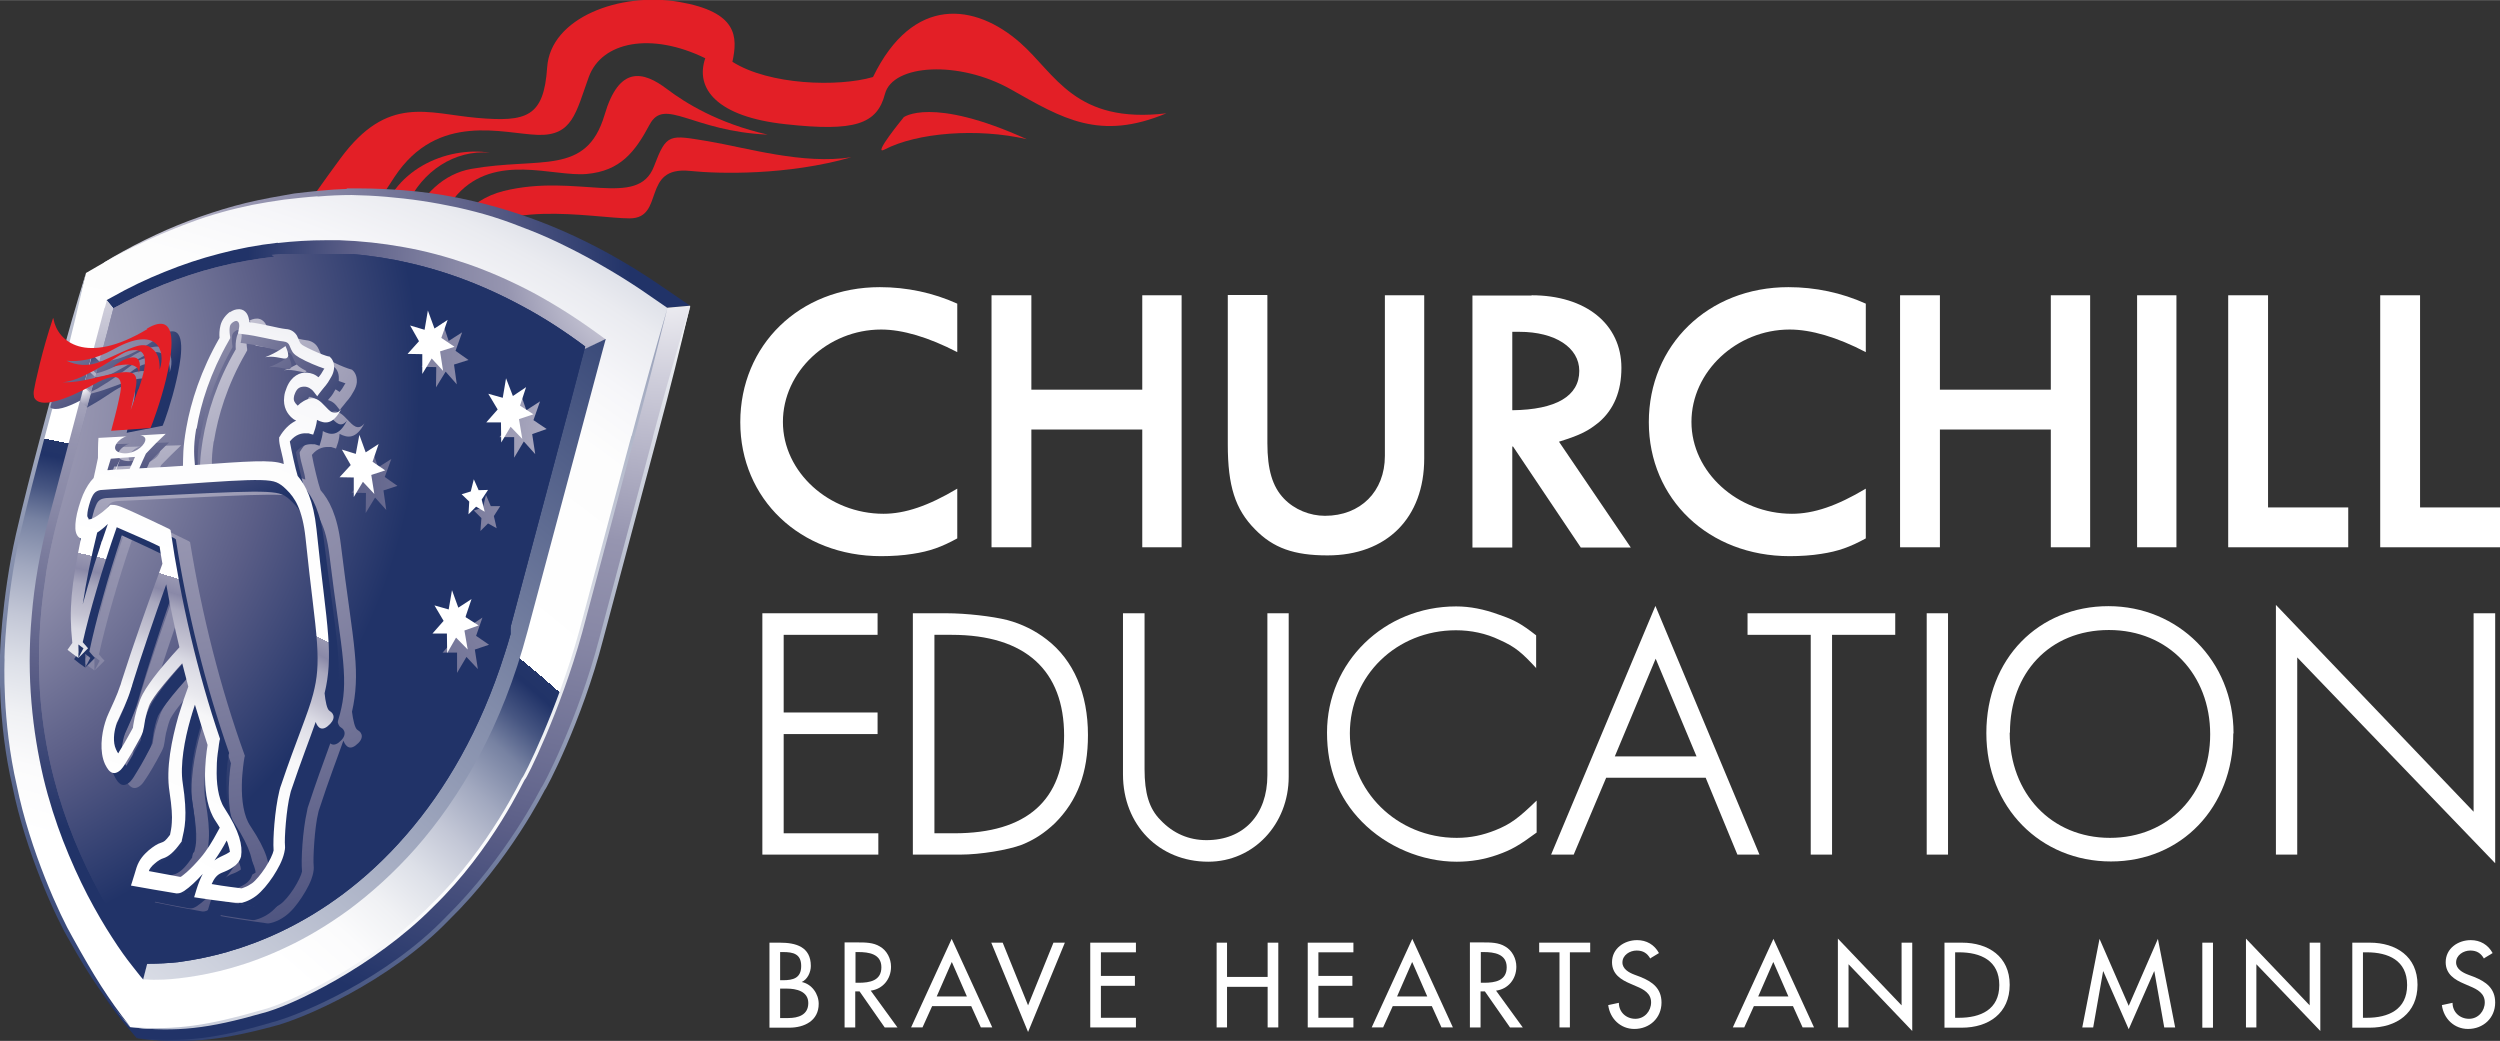
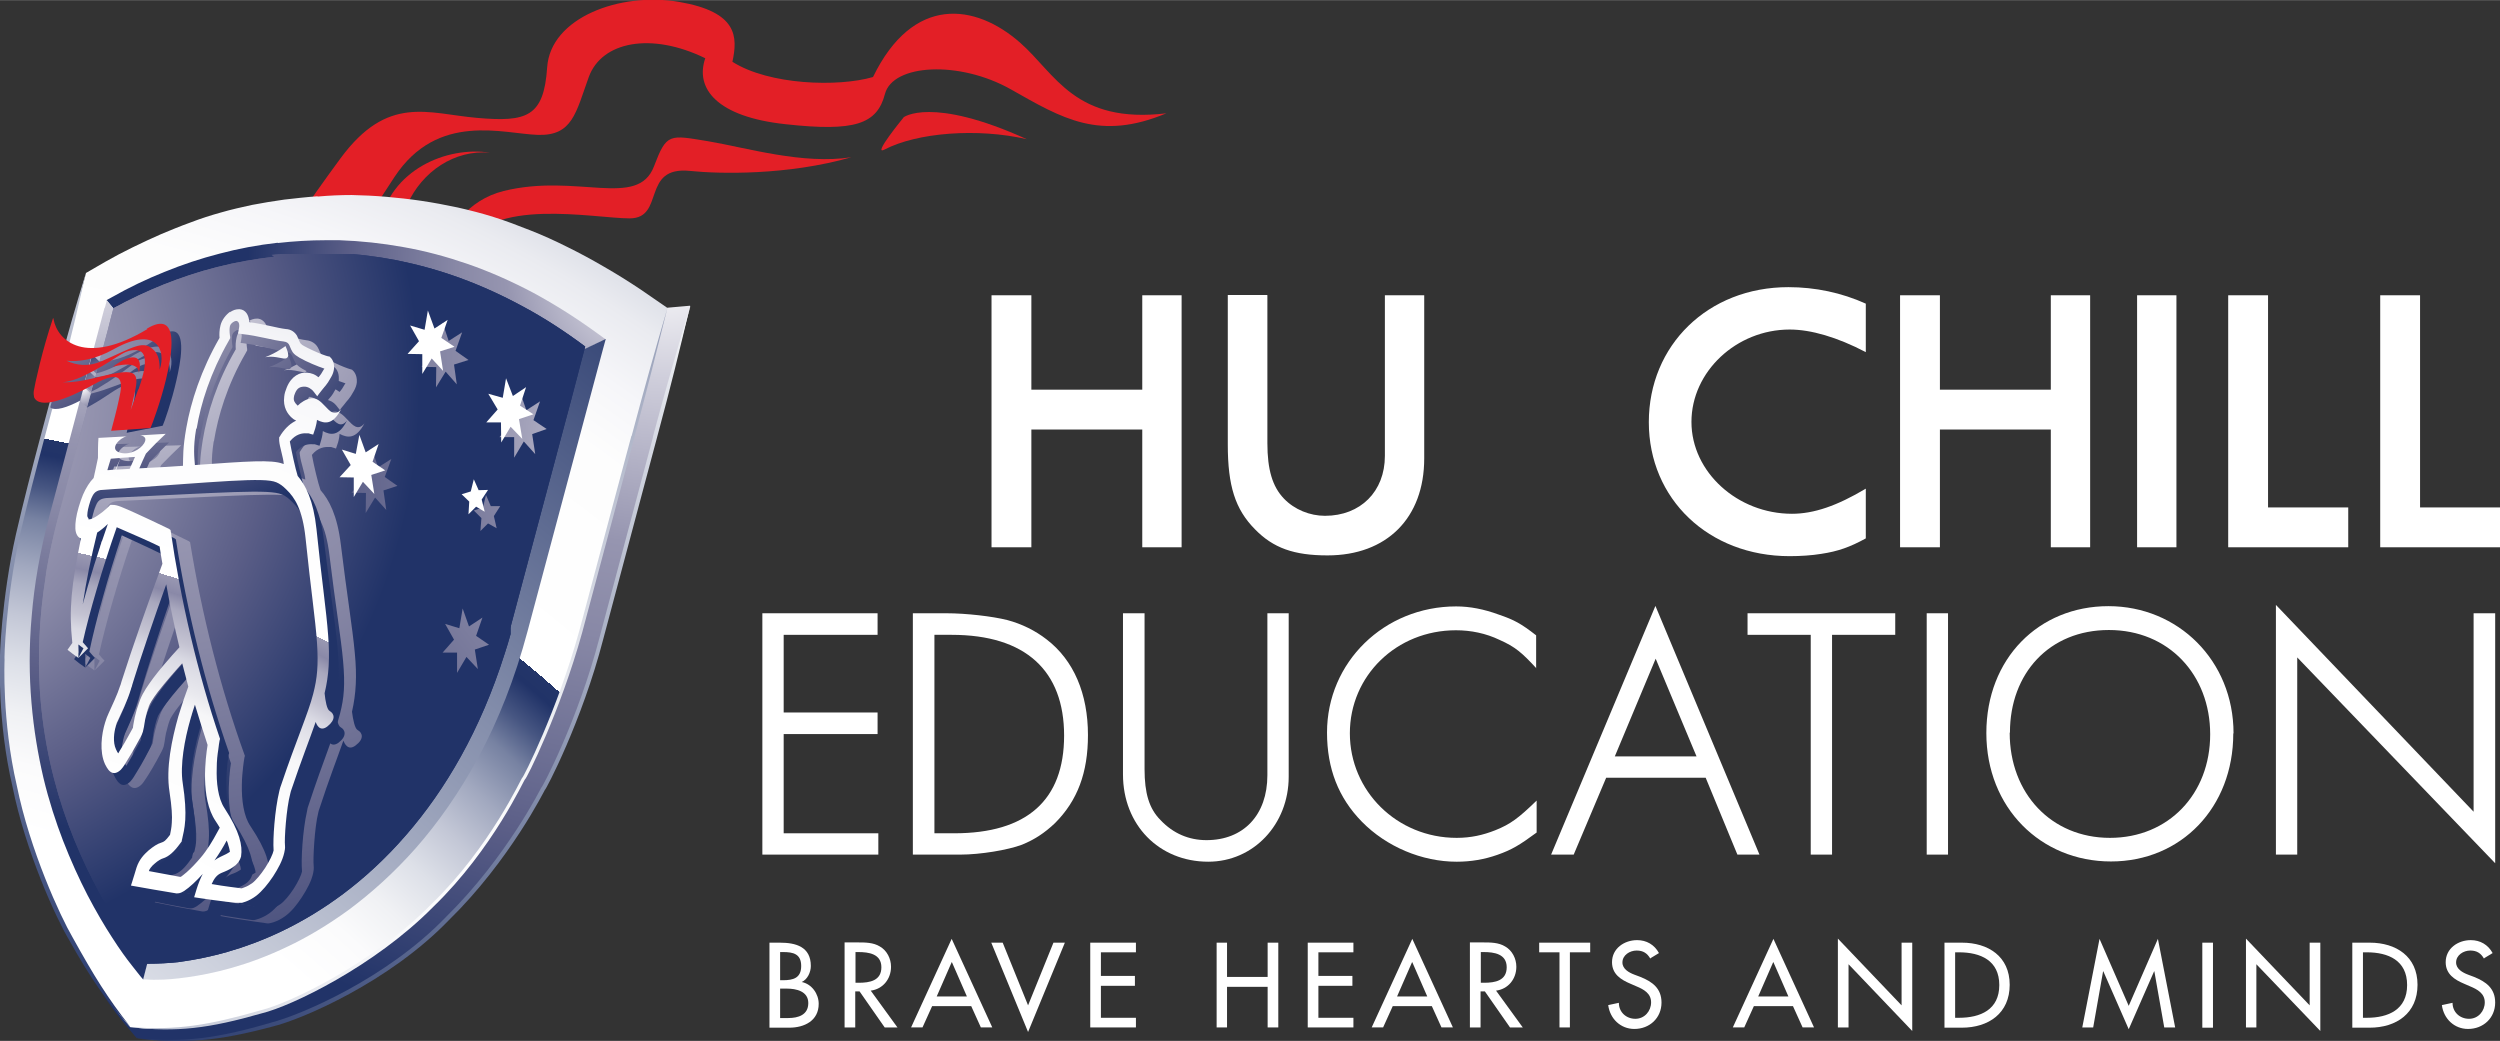
<svg xmlns="http://www.w3.org/2000/svg" xmlns:xlink="http://www.w3.org/1999/xlink" id="Layer_2" data-name="Layer 2" width="34.75mm" height="14.47mm" viewBox="0 0 98.51 41.01">
  <rect x="0" y="0" width="98.51" height="41.01" fill="#333333" stroke="none" />
  <defs>
    <style>
      .cls-1 {
        fill: url(#linear-gradient-2);
      }

      .cls-2 {
        clip-path: url(#clippath-20);
      }

      .cls-3 {
        clip-path: url(#clippath-11);
      }

      .cls-4 {
        clip-path: url(#clippath-16);
      }

      .cls-5 {
        fill: url(#radial-gradient-16);
      }

      .cls-5, .cls-6, .cls-7, .cls-8, .cls-9, .cls-10, .cls-11, .cls-12, .cls-13, .cls-14, .cls-15, .cls-16, .cls-17, .cls-18, .cls-19, .cls-20, .cls-21, .cls-22, .cls-23, .cls-24, .cls-25, .cls-26, .cls-27, .cls-28 {
        stroke-width: 0px;
      }

      .cls-6 {
        fill: url(#radial-gradient-8);
      }

      .cls-29 {
        clip-path: url(#clippath-2);
      }

      .cls-30 {
        clip-path: url(#clippath-13);
      }

      .cls-31 {
        clip-path: url(#clippath-15);
      }

      .cls-32 {
        clip-path: url(#clippath-6);
      }

      .cls-7 {
        fill: url(#radial-gradient-13);
      }

      .cls-8 {
        fill: url(#radial-gradient-12);
      }

      .cls-9 {
        fill: none;
      }

      .cls-33 {
        clip-path: url(#clippath-21);
      }

      .cls-34 {
        clip-path: url(#clippath-1);
      }

      .cls-35 {
        clip-path: url(#clippath-4);
      }

      .cls-10 {
        fill: url(#radial-gradient-19);
      }

      .cls-11 {
        fill: url(#radial-gradient-20);
      }

      .cls-36 {
        clip-path: url(#clippath-12);
      }

      .cls-12 {
        fill: #e31f26;
      }

      .cls-13 {
        fill: url(#radial-gradient-17);
      }

      .cls-14 {
        fill: url(#radial-gradient-21);
      }

      .cls-37 {
        clip-path: url(#clippath-22);
      }

      .cls-15 {
        fill: url(#radial-gradient-2);
      }

      .cls-16 {
        fill: url(#radial-gradient-7);
      }

      .cls-38 {
        clip-path: url(#clippath-9);
      }

      .cls-39 {
        clip-path: url(#clippath);
      }

      .cls-17 {
        fill: url(#radial-gradient-5);
      }

      .cls-18 {
        fill: url(#radial-gradient);
      }

      .cls-40 {
        clip-path: url(#clippath-19);
      }

      .cls-19 {
        fill: url(#radial-gradient-14);
      }

      .cls-20 {
        fill: url(#radial-gradient-18);
      }

      .cls-41 {
        clip-path: url(#clippath-8);
      }

      .cls-21 {
        fill: url(#radial-gradient-10);
      }

      .cls-22 {
        fill: #fff;
      }

      .cls-42 {
        clip-path: url(#clippath-18);
      }

      .cls-43 {
        clip-path: url(#clippath-14);
      }

      .cls-44 {
        fill: url(#linear-gradient-3);
      }

      .cls-45 {
        clip-path: url(#clippath-17);
      }

      .cls-46 {
        fill: url(#linear-gradient);
      }

      .cls-23 {
        fill: url(#radial-gradient-6);
      }

      .cls-24 {
        fill: url(#radial-gradient-15);
      }

      .cls-25 {
        fill: url(#radial-gradient-9);
      }

      .cls-26 {
        fill: url(#radial-gradient-3);
      }

      .cls-47 {
        clip-path: url(#clippath-10);
      }

      .cls-48 {
        clip-path: url(#clippath-23);
      }

      .cls-27 {
        fill: url(#radial-gradient-11);
      }

      .cls-49 {
        fill: url(#linear-gradient-4);
      }

      .cls-28 {
        fill: url(#radial-gradient-4);
      }
    </style>
    <clipPath id="clippath">
      <path class="cls-9" d="M13.67,7.44c-.7.02-1.39.1-2.08.18-.64.11-1.27.22-1.89.37-.62.15-1.23.34-1.83.55-1.18.41-2.33.96-3.41,1.58l-.36.22s.01.03.03.06c.02.04.06.08.1.05.18-.09.35-.19.53-.28,1.39-.72,2.85-1.31,4.37-1.68,1.49-.36,3.02-.52,4.55-.55.91.02,1.81.09,2.71.22,1.55.22,3.06.63,4.5,1.24,1.46.61,2.85,1.39,4.17,2.27l.82.57.4-.12.91-.08-1.32-.9c-1.78-1.2-3.71-2.18-5.76-2.82-1.37-.43-2.79-.72-4.23-.83-.55-.04-1.11-.07-1.66-.07-.19,0-.37,0-.56,0" />
    </clipPath>
    <radialGradient id="radial-gradient" cx="-828.23" cy="443.59" fx="-828.23" fy="443.59" r=".82" gradientTransform="translate(-24960.62 13379.05) rotate(-180) scale(30.14)" gradientUnits="userSpaceOnUse">
      <stop offset="0" stop-color="#fff" />
      <stop offset=".14" stop-color="#cfcedb" />
      <stop offset=".33" stop-color="#9695b0" />
      <stop offset=".44" stop-color="#8888a6" />
      <stop offset=".64" stop-color="#63668d" />
      <stop offset=".68" stop-color="#5b5e87" />
      <stop offset=".83" stop-color="#354273" />
      <stop offset=".91" stop-color="#213368" />
      <stop offset="1" stop-color="#213368" />
    </radialGradient>
    <clipPath id="clippath-1">
      <path class="cls-9" d="M2.26,35.98l.13.26c.37.77.78,1.52,1.22,2.24.4.64.82,1.29,1.31,1.87l.48.57-.04-.43-.18-.34-.3-.36s-.03-.04-.08-.09h0c-.85-1.08-1.5-2.17-2.12-3.4-.07-.14-.41-.31-.42-.31Z" />
    </clipPath>
    <radialGradient id="radial-gradient-2" cx="-864.55" cy="402.22" fx="-864.55" fy="402.22" r=".82" gradientTransform="translate(-5948.52 2804.95) rotate(-180) scale(6.89)" xlink:href="#radial-gradient" />
    <clipPath id="clippath-2">
      <path class="cls-9" d="M26.29,12.13l-.61.3-.29,1.07-3.13,11.73c-.52,1.81-1.19,3.59-2.05,5.26-.7,1.35-1.27,2.2-2.25,3.37-.96,1.16-2.08,2.19-3.29,3.08,0,0,0,0,0,0-.42.31-.85.59-1.29.86-1.26.76-2.59,1.36-4.01,1.74-1.24.33-2.54.52-3.82.46,0,0,0,0,0,0-.05,0-.22.28-.27.28l-.14.17.02.02.26.44.62.07s.06,0,.09,0c0,0,0,0,0,0,1.26.1,2.56-.09,3.78-.38,0,0,0,0,0,0,1-.23,1.98-.59,2.91-1.03.5-.23.99-.49,1.46-.77.46-.27.88-.58,1.32-.87,1.55-1.13,2.9-2.51,4.05-4.04,1.73-2.3,2.96-4.96,3.77-7.71v-.03c.07-.21.13-.42.18-.63l3.13-11.69.48-1.79-.91.08Z" />
    </clipPath>
    <radialGradient id="radial-gradient-3" cx="-825.07" cy="447.1" fx="-825.07" fy="447.1" r=".82" gradientTransform="translate(-34550.9 18749.15) rotate(-180) scale(41.91)" xlink:href="#radial-gradient" />
    <clipPath id="clippath-4">
      <path class="cls-9" d="M12.51,7.73c-.44.03-.87.08-1.31.13-.43.06-.85.13-1.27.21-.41.09-.82.18-1.23.3-.4.11-.8.24-1.19.39-.39.14-.78.3-1.16.46-.38.17-.76.34-1.12.52-.37.18-.73.37-1.08.57l-.76.44-.27,1.02L.92,20.08c-.15.58-.28,1.17-.39,1.76-.11.59-.21,1.18-.28,1.77-.07.59-.13,1.18-.16,1.76-.03.59-.04,1.17-.02,1.74.02.58.06,1.16.13,1.74.07.58.16,1.16.28,1.74.12.58.26,1.16.42,1.74.16.58.34,1.16.55,1.73.33.88.68,1.67,1.04,2.38.36.72.73,1.35,1.05,1.87.33.53.62.94.84,1.23.22.29.35.46.37.48l.38.45.5.05s.21.02.52.02c.31,0,.76,0,1.3-.07.56-.06,1.22-.16,1.96-.35.76-.19,1.6-.47,2.49-.86.58-.28,1.17-.59,1.74-.94.58-.35,1.15-.75,1.71-1.17.56-.43,1.11-.91,1.63-1.42.53-.52,1.03-1.07,1.5-1.66.47-.6.92-1.23,1.34-1.91.42-.68.81-1.39,1.17-2.13.36-.74.69-1.52.99-2.31.3-.79.56-1.6.8-2.42l3.13-11.73.39-1.44-1.06-.73c-.48-.32-.96-.62-1.45-.9-.48-.28-.96-.54-1.45-.78-.48-.24-.96-.46-1.45-.65-.48-.19-.95-.37-1.43-.52-.47-.15-.95-.27-1.43-.38-.47-.1-.95-.19-1.42-.26-.47-.07-.93-.12-1.39-.16-.46-.04-.91-.06-1.36-.07-.45,0-.89.02-1.34.06" />
    </clipPath>
    <radialGradient id="radial-gradient-4" cx="-821.7" cy="451.37" fx="-821.7" fy="451.37" r=".82" gradientTransform="translate(-63815.03 35104.89) rotate(180) scale(77.65)" gradientUnits="userSpaceOnUse">
      <stop offset="0" stop-color="#fff" />
      <stop offset=".14" stop-color="#fff" />
      <stop offset=".42" stop-color="#fff" />
      <stop offset=".46" stop-color="#fbfbfc" />
      <stop offset=".49" stop-color="#f0f1f4" />
      <stop offset=".52" stop-color="#dde0e8" />
      <stop offset=".55" stop-color="#c3c7d6" />
      <stop offset=".58" stop-color="#a1a8bf" />
      <stop offset=".61" stop-color="#7782a2" />
      <stop offset=".63" stop-color="#475682" />
      <stop offset=".65" stop-color="#213368" />
      <stop offset=".66" stop-color="#233569" />
      <stop offset=".66" stop-color="#2b3d6f" />
      <stop offset=".66" stop-color="#3a4a79" />
      <stop offset=".66" stop-color="#4e5c86" />
      <stop offset=".66" stop-color="#687598" />
      <stop offset=".66" stop-color="#8992ae" />
      <stop offset=".66" stop-color="#afb6c9" />
      <stop offset=".66" stop-color="#dadde6" />
      <stop offset=".66" stop-color="#fff" />
      <stop offset=".79" stop-color="#fdfdfd" />
      <stop offset=".83" stop-color="#f6f6f9" />
      <stop offset=".87" stop-color="#eaebf0" />
      <stop offset=".9" stop-color="#d9dce5" />
      <stop offset=".92" stop-color="#c2c7d6" />
      <stop offset=".94" stop-color="#a7aec3" />
      <stop offset=".96" stop-color="#8690ac" />
      <stop offset=".98" stop-color="#606d92" />
      <stop offset=".99" stop-color="#364676" />
      <stop offset="1" stop-color="#213368" />
    </radialGradient>
    <linearGradient id="linear-gradient" x1="2.11" y1="-.53" x2="2.67" y2="41.34" gradientUnits="userSpaceOnUse">
      <stop offset="0" stop-color="#fff" />
      <stop offset="1" stop-color="#213368" />
    </linearGradient>
    <clipPath id="clippath-6">
      <path class="cls-9" d="M10.94,9.56c-.78.09-1.54.23-2.29.43-.74.19-1.46.43-2.17.72-.7.28-1.39.61-2.06.99l-.22.12h0s6.33,7.79,6.33,7.79l.07.09,13.27-6.33h0s-.29-.21-.29-.21c-.85-.62-1.7-1.16-2.57-1.63-.85-.45-1.71-.83-2.57-1.13-.84-.29-1.69-.52-2.55-.67-.83-.15-1.67-.24-2.52-.27-.17,0-.35,0-.52,0-.64,0-1.28.04-1.9.11" />
    </clipPath>
    <radialGradient id="radial-gradient-5" cx="-832.42" cy="438.53" fx="-832.42" fy="438.53" r=".82" gradientTransform="translate(-17779.24 9392.24) rotate(-180) scale(21.39)" xlink:href="#radial-gradient" />
    <linearGradient id="linear-gradient-2" x1="-.47" y1="43.24" x2="27.36" y2="9.95" gradientUnits="userSpaceOnUse">
      <stop offset="0" stop-color="#fff" />
      <stop offset="1" stop-color="#213368" />
    </linearGradient>
    <clipPath id="clippath-8">
      <path class="cls-9" d="M4.12,12.12l-2.18,8.23c-.37,1.39-.59,2.69-.69,3.91-.11,1.22-.1,2.36-.01,3.42.09,1.07.26,2.06.47,2.96.22.92.49,1.74.77,2.47.31.8.64,1.52.97,2.16.34.65.67,1.21.97,1.67.3.47.57.84.77,1.09.2.26.32.4.34.43l.11.13h0l4.86-18.83.04-.14-6.33-7.79-.08.3Z" />
    </clipPath>
    <radialGradient id="radial-gradient-6" cx="-827.5" cy="444.39" fx="-827.5" fy="444.39" r=".82" gradientTransform="translate(-26689.7 14344.54) rotate(180) scale(32.26)" xlink:href="#radial-gradient" />
    <clipPath id="clippath-9">
      <path class="cls-9" d="M10.81,10.11c-.77.09-1.52.22-2.26.41-.72.18-1.43.42-2.11.69-.67.27-1.33.58-1.97.93-.05.19-.13.48-.23.89-.11.4-.25.93-.42,1.59-.17.66-.39,1.46-.64,2.42-.25.96-.55,2.08-.9,3.38-.2.75-.35,1.48-.47,2.18h0s0,.03,0,.05c0,.04-.02.09-.02.13,0,0,0,0,0,0-.25,1.59-.3,3.05-.22,4.4.13,2.02.57,3.81,1.13,5.32.58,1.56,1.28,2.85,1.87,3.79.61.96,1.1,1.55,1.21,1.68h0s0,0,0,0h0s0,0,0,0c0,0,0,0,0,0,0,0,0,0,0,0,0,0,0,0,0,0h0s0,0,0,0h0s0,0,0,0h0s.01,0,.04,0c.12,0,.46,0,.97-.04h0c.15-.01.31-.03.48-.06.95-.14,2.3-.45,3.81-1.17,1.57-.75,3.31-1.94,4.92-3.8,1.54-1.77,2.93-4.12,3.89-7.16.08-.25.16-.5.23-.76,0,0,0-.01,0-.02,0,0,0,0,0-.02,0,0,0-.01,0-.02,0,0,0,0,0-.02,0,0,0-.01,0-.02,0,0,0-.01,0-.02,0,0,0-.01,0-.02,0,0,0-.01,0-.02,0-.01,0-.02,0-.04,0-.01,0-.03,0-.04,0-.01,0-.02.01-.04,0-.01,0-.02,0-.04.46-1.73.86-3.22,1.2-4.5.34-1.28.63-2.34.86-3.22.24-.88.42-1.58.56-2.11.05-.2.1-.38.14-.54h0c.07-.27.13-.48.17-.64-.79-.59-1.6-1.12-2.44-1.57-.81-.44-1.64-.82-2.49-1.13-.82-.3-1.66-.53-2.5-.7-.82-.16-1.66-.26-2.5-.3-.13,0-.25,0-.38,0,0,0,0,0,0,0-.1,0-.19,0-.29,0-.59,0-1.17.03-1.75.09" />
    </clipPath>
    <radialGradient id="radial-gradient-7" cx="-805.44" cy="445.22" fx="-805.44" fy="445.22" r=".82" gradientTransform="translate(24720.68 13683.58) scale(30.7 -30.7)" xlink:href="#radial-gradient" />
    <clipPath id="clippath-10">
      <path class="cls-9" d="M10.81,10.11c-.77.09-1.52.22-2.26.41-.72.18-1.43.42-2.11.69-.67.27-1.33.58-1.97.93-.05.19-.13.48-.23.89-.11.4-.25.93-.42,1.59-.17.66-.39,1.46-.64,2.42-.25.96-.55,2.08-.9,3.38-.2.75-.35,1.48-.47,2.18h0s0,.03,0,.05c0,.04-.02.09-.02.13,0,0,0,0,0,0-.25,1.59-.3,3.05-.22,4.4.13,2.02.57,3.81,1.13,5.32.58,1.56,1.28,2.85,1.87,3.79.61.96,1.1,1.55,1.21,1.68h0s0,0,0,0h0s0,0,0,0c0,0,0,0,0,0,0,0,0,0,0,0,0,0,0,0,0,0h0s0,0,0,0h0s0,0,0,0h0s.01,0,.04,0c.12,0,.46,0,.97-.04h0c.15-.01.31-.03.48-.06.95-.14,2.3-.45,3.81-1.17,1.57-.75,3.31-1.94,4.92-3.8,1.54-1.77,2.93-4.12,3.89-7.16.08-.25.16-.5.23-.76,0,0,0-.01,0-.02,0,0,0,0,0-.02,0,0,0-.01,0-.02,0,0,0,0,0-.02,0,0,0-.01,0-.02,0,0,0-.01,0-.02,0,0,0-.01,0-.02,0,0,0-.01,0-.02,0-.01,0-.02,0-.04,0-.01,0-.03,0-.04,0-.01,0-.02.01-.04,0-.01,0-.02,0-.04.46-1.73.86-3.22,1.2-4.5.34-1.28.63-2.34.86-3.22.24-.88.42-1.58.56-2.11.05-.2.1-.38.14-.54h0c.07-.27.13-.48.17-.64-.79-.59-1.6-1.12-2.44-1.57-.81-.44-1.64-.82-2.49-1.13-.82-.3-1.66-.53-2.5-.7-.82-.16-1.66-.26-2.5-.3-.13,0-.25,0-.38,0,0,0,0,0,0,0-.1,0-.19,0-.29,0-.59,0-1.17.03-1.75.09" />
    </clipPath>
    <radialGradient id="radial-gradient-8" cx="-805.44" cy="445.22" fx="-805.44" fy="445.22" r=".82" gradientTransform="translate(24720.68 13683.58) scale(30.7 -30.7)" gradientUnits="userSpaceOnUse">
      <stop offset="0" stop-color="#fff" />
      <stop offset=".17" stop-color="#cfcedb" />
      <stop offset=".38" stop-color="#9695b0" />
      <stop offset=".47" stop-color="#8888a6" />
      <stop offset=".64" stop-color="#63668d" />
      <stop offset=".68" stop-color="#5b5e87" />
      <stop offset=".83" stop-color="#354273" />
      <stop offset=".91" stop-color="#213368" />
      <stop offset="1" stop-color="#213368" />
    </radialGradient>
    <clipPath id="clippath-11">
      <polygon class="cls-9" points="18.1 24.75 17.54 24.58 17.89 25.2 17.44 25.71 18.01 25.71 18.01 26.51 18.38 25.88 18.83 26.36 18.71 25.59 19.27 25.4 18.76 25.05 19.01 24.33 18.48 24.68 18.23 23.97 18.1 24.75" />
    </clipPath>
    <radialGradient id="radial-gradient-9" cx="-806.96" cy="447.97" fx="-806.96" fy="447.97" r=".82" gradientTransform="translate(27970.71 18873.06) rotate(3.04) scale(35.53 -38.73) skewX(-.83)" xlink:href="#radial-gradient" />
    <clipPath id="clippath-12">
      <polygon class="cls-9" points="19.03 19.99 18.67 20.11 18.97 20.41 18.93 20.92 19.23 20.62 19.57 20.81 19.46 20.33 19.71 19.94 19.34 19.94 19.15 19.5 19.03 19.99" />
    </clipPath>
    <radialGradient id="radial-gradient-10" cx="-806.96" cy="447.98" fx="-806.96" fy="447.98" r=".82" gradientTransform="translate(27981.6 18880.42) rotate(3.04) scale(35.54 -38.74) skewX(-.83)" xlink:href="#radial-gradient" />
    <clipPath id="clippath-13">
      <polygon class="cls-9" points="14.51 18.47 13.96 18.29 14.3 18.92 13.85 19.41 14.42 19.42 14.41 20.21 14.78 19.6 15.22 20.09 15.11 19.32 15.66 19.14 15.16 18.79 15.42 18.08 14.9 18.41 14.66 17.7 14.51 18.47" />
    </clipPath>
    <radialGradient id="radial-gradient-11" cx="-806.96" cy="447.97" fx="-806.96" fy="447.97" r=".82" gradientTransform="translate(27973.83 18875.17) rotate(3.04) scale(35.53 -38.73) skewX(-.83)" xlink:href="#radial-gradient" />
    <clipPath id="clippath-14">
      <polygon class="cls-9" points="20.35 16.23 19.78 16.07 20.13 16.7 19.68 17.22 20.26 17.22 20.26 18.03 20.64 17.39 21.09 17.89 20.97 17.1 21.54 16.9 21.02 16.55 21.28 15.81 20.74 16.16 20.49 15.44 20.35 16.23" />
    </clipPath>
    <radialGradient id="radial-gradient-12" cx="-806.95" cy="447.97" fx="-806.95" fy="447.97" r=".82" gradientTransform="translate(27961.92 18867.11) rotate(3.04) scale(35.52 -38.71) skewX(-.83)" xlink:href="#radial-gradient" />
    <clipPath id="clippath-15">
      <polygon class="cls-9" points="17.29 13.49 16.72 13.31 17.07 13.95 16.61 14.45 17.19 14.46 17.18 15.26 17.56 14.64 18 15.14 17.89 14.36 18.46 14.18 17.95 13.82 18.21 13.09 17.68 13.43 17.44 12.71 17.29 13.49" />
    </clipPath>
    <radialGradient id="radial-gradient-13" cx="-806.95" cy="447.97" fx="-806.95" fy="447.97" r=".82" gradientTransform="translate(27963.15 18867.94) rotate(3.04) scale(35.52 -38.72) skewX(-.83)" xlink:href="#radial-gradient" />
    <clipPath id="clippath-16">
      <path class="cls-9" d="M11.18,14.59c.21-.04.41,0,.56.03.15.03.26.06.31.03.1-.06.06-.16.06-.16.01-.08-.11-.33-.11-.33,0,0-.36.27-.82.43M9.93,33.92c.03.08.06.14.08.2.04.11.06.2.06.26,0,0,0,0,0,0-.04.03-.1.06-.16.09-.1.05-.19.08-.24.1-.09.04-.17.08-.24.14.19-.27.36-.55.49-.8M6.77,35.06s0,0,0,0c0-.04.11-.19.24-.29.13-.11.28-.18.33-.19.24-.06.45-.25.7-.59.02-.03.04-.05.06-.08,0-.04.01-.07.02-.11.03-.14.09-.4.11-.75.02-.36-.02-.82-.13-1.47-.13-.72.04-1.73.28-2.58.05-.2.11-.39.17-.56.17.55.36,1.09.55,1.63-.08.51-.26,2.12.37,3.05.07.1.13.19.18.28-.03.06-.07.13-.11.21-.17.32-.41.7-.66.99-.17.2-.38.4-.56.55-.09.07-.17.13-.22.17-.02,0-.03.02-.04.02-.43-.09-.86-.18-1.29-.27M5.34,30.15c-.14-.29-.1-.68-.02-.96.02-.08.05-.15.07-.18.13-.29.37-.77.52-1.26,0-.03.02-.06.03-.09,0-.03.04-.14.08-.28.22-.72.82-2.55,1.27-3.8.17.85.36,1.7.58,2.54-.1.1-.2.21-.3.32-.25.28-.52.58-.74.87-.22.3-.41.55-.53.87-.05.14-.09.27-.13.38-.07.24-.11.43-.13.57,0,.06-.02.12-.02.15-.11.19-.3.56-.46.79-.06.09-.11.17-.14.22-.02-.02-.05-.07-.08-.14M4.43,21.45s.06-.04.09-.06c.14-.1.26-.2.34-.27-.38,1.09-.72,2.21-.97,3.2.12-.89.31-1.89.54-2.87M4.07,20.87s-.05-.04-.05-.09c0-.06,0-.19.07-.43.03-.12.07-.21.09-.28.08-.17.11-.19.18-.25.07-.05.17-.07.26-.08,4.87-.22,6.6-.36,7.12-.14.15.06.26.15.43.3.34.32.67.8.81,1.96.24,1.99.46,3.28.54,4.19.08.92.04,1.44-.12,2.06-.2.79-.65,1.81-1.24,3.61-.03.07-.05.15-.06.23-.18.79-.24,1.95-.2,2.36h0s0,.02,0,.03c-.02.12-.16.42-.33.68-.17.26-.38.51-.53.61-.1.07-.22.13-.3.15-.04.02-.08.03-.11.03,0,0,0,0,0,0-.14-.02-.7-.1-1.23-.2.1-.23.2-.36.4-.44.04-.02.19-.07.34-.15.08-.04.15-.08.23-.15.07-.07.17-.14.22-.35,0,0,0,0,0,0h0s0-.01,0-.02c.06-.4-.06-.96-.72-1.95-.27-.39-.35-1.03-.34-1.61,0-.28.03-.55.05-.73.02-.19.04-.29.04-.29,0-.05.02-.1.03-.14-.97-2.68-1.7-5.59-2.16-8.42-.02-.01-.03-.03-.05-.04,0,0-1.38-.68-1.97-.93-.14-.06-.27-.09-.39-.09-.02,0-.04,0-.07,0-.03.02-.05.05-.07.07,0,0-.04.03-.1.09-.17.16-.52.4-.68.4-.02,0-.04,0-.05-.01M4.94,18.51c.32-.02.65-.03.98-.05-.07.15-.14.31-.21.47-.18,0-.36.01-.54.02.05-.15.11-.29.16-.43-.06.14-.13.28-.19.43-.09,0-.18,0-.27.01-.02,0-.04,0-.06,0,.04-.16.09-.31.14-.46M8.43,17.38c.16-.99.52-2.21,1.25-3.47.02-.04.04-.07.06-.11,0-.04,0-.08-.01-.11-.02-.14-.02-.29,0-.37.02-.06.03-.09.12-.16.06-.04.1-.05.14-.04.08.01.15.1.12.27-.01.08-.02.15-.04.23.06,0,.12.01.17.02.62.07,1.28.29,1.68.33.15.02.18.06.22.12.04.06.07.18.16.32.07.1.16.16.28.23.3.18.77.38,1.03.46,0,0,0,.02-.02.03-.1.17-.13.22-.16.25-.01.02-.03.03-.05.06-.14-.11-.3-.18-.47-.2-.29-.04-.64.12-.82.57-.05.12-.08.25-.1.37-.05.44.16.72.3.84.06.06.13.1.2.14-.2.09-.42.25-.61.54-.02.04-.05.07-.07.11,0,.05,0,.09.01.13.03.27.19.69.21.95,0,0-.02,0-.03-.01-.48-.19-1.42-.14-3.61-.04-.03-.3-.09-.68.03-1.45M9.73,12.72c-.2.13-.34.34-.4.54-.05.2-.05.37-.04.5-.74,1.27-1.13,2.53-1.3,3.57-.13.81-.11,1.12-.11,1.51-.48.02-1.11.04-1.78.06.09-.2.17-.4.25-.58.28-.29.55-.55.79-.78l-1.05.03s.35.03.17.32c-.14.24-.6.49-1.02.34-.41-.16.02-.59.3-.64l-1.15.03c-.01.25-.01.52,0,.81-.06.28-.11.54-.16.79-.15.15-.31.38-.43.67-.06.15-.12.31-.17.49-.09.34-.14.62-.12.85.02.23.11.36.22.4,0,0,0,0,.01,0-.36,1.89-.45,2.81-.28,4.18-.07.09-.13.18-.19.27.15.12.3.23.45.33,0-.16,0-.34,0-.54.07.05.14.11.21.16-.07.14-.14.26-.2.38.13-.12.25-.24.39-.38-.08-.08-.15-.16-.22-.25.26-1.19.75-2.92,1.32-4.57.45.19,1.7.76,1.77.82.04.23.08.46.12.69-.43,1.15-1.27,3.61-1.53,4.49-.05.15-.08.25-.1.32,0,.02-.01.03-.01.05-.1.32-.31.77-.45,1.07-.05.11-.1.23-.14.37-.14.46-.22,1.15.04,1.66.1.19.19.31.32.36,0,0,0,0,.01,0,.15.04.32-.1.4-.22.09-.12.15-.23.2-.3.21-.33.46-.8.51-.9.04-.07.07-.15.09-.21.07-.31.04-.38.15-.75.02-.09.05-.18.09-.29.01-.05.16-.3.36-.55.28-.36.66-.78.98-1.13.09.31.18.63.27.94-.11.29-.25.7-.38,1.17-.26.92-.48,2.08-.31,3.03.11.6.13.98.12,1.24,0,.2-.04.34-.07.48-.19.24-.24.27-.35.3-.14.04-.32.14-.51.29-.18.16-.38.35-.48.68-.11.37-.11.37-.11.37-.04.12-.07.24-.11.36.62.13,1.25.25,1.87.36.15.01.21-.05.3-.09.21-.13.49-.39.75-.66-.1.19-.18.4-.23.6-.03.11-.07.22-.1.33.09.02.18.03.27.05.69.12,1.57.24,1.57.24.01,0,.02,0,.03,0,0,0,.02,0,.03,0,.02,0,.33-.05.64-.28.24-.17.47-.45.67-.76.2-.31.37-.62.44-.94.02-.09.03-.18.02-.29-.03-.24.03-1.49.18-2.09.01-.06.03-.11.04-.14.38-1.17.71-2.01.95-2.7.04.1.18.42.48.19.35-.26.28-.5.08-.61-.11-.06-.18-.41-.22-.72.16-.7.2-1.4.11-2.32-.09-.99-.31-2.29-.55-4.27-.14-1.16-.47-1.77-.8-2.14-.1-.28-.27-1-.34-1.39.24-.3.52-.32.67-.31.03,0,.06,0,.07,0,.02,0,.02,0,.02,0,.06.02.13.04.19.06.03-.08.05-.16.08-.24,0-.02.05-.15.06-.33,0,0,0,0,0-.01.32.17.65.21.98-.41-.26.31-.46.07-.68-.16-.16-.17-.33-.34-.55-.3-.23.03-.41.15-.54.28,0,0-.02-.01-.02-.02-.11-.11-.16-.19-.14-.32,0-.04.02-.1.05-.17.08-.19.2-.25.38-.24.14.01.29.1.38.21.05.06.1.13.15.19.05-.07.1-.13.16-.2.09-.12.12-.15.18-.22.06-.07.12-.16.22-.34.06-.11.1-.22.11-.33.02-.32-.15-.46-.16-.47-.01,0-.02-.02-.03-.03-.01,0-.03,0-.04-.01-.09-.02-.39-.13-.65-.26-.13-.06-.26-.13-.36-.19-.05-.03-.09-.06-.12-.08-.01-.01-.03-.02-.03-.03,0,0,0,0,0,0-.04-.05-.07-.17-.15-.31-.08-.14-.24-.26-.46-.28-.31-.04-.91-.22-1.5-.32-.02-.29-.17-.5-.39-.53-.02,0-.04,0-.06,0-.11,0-.23.04-.35.12" />
    </clipPath>
    <radialGradient id="radial-gradient-14" cx="-809.93" cy="449.12" fx="-809.93" fy="449.12" r=".82" gradientTransform="translate(39230.84 22050.54) rotate(1.38) scale(48.01 -46.96) skewX(-2.29)" xlink:href="#radial-gradient" />
    <clipPath id="clippath-17">
      <path class="cls-9" d="M10.57,14.47c.21-.04.4,0,.55.03.15.03.25.06.3.03.1-.06.06-.16.06-.16.01-.08-.11-.33-.1-.33,0,0-.35.27-.8.43M9.35,33.8c.03.07.06.14.08.2.04.11.06.2.06.26,0,0,0,0,0,0-.04.03-.1.06-.15.09-.09.05-.19.08-.24.1-.09.04-.16.09-.23.14.19-.27.35-.55.48-.8M6.28,34.94s0,0,0,0c0-.04.1-.19.23-.29.12-.11.27-.18.32-.19.24-.06.44-.25.68-.59.02-.03.04-.05.06-.08,0-.04.01-.07.02-.11.03-.14.09-.4.1-.75.01-.36-.02-.82-.13-1.47-.13-.72.04-1.73.27-2.58.05-.2.11-.39.16-.56.17.55.35,1.09.54,1.63-.08.51-.26,2.12.36,3.05.07.1.13.19.18.28-.03.06-.07.13-.1.21-.16.32-.39.7-.64.99-.17.2-.37.4-.54.55-.08.07-.16.13-.21.17-.01,0-.03.02-.04.02-.42-.09-.84-.18-1.26-.27M4.89,30.03c-.14-.29-.09-.68-.02-.96.02-.08.05-.15.06-.18.13-.29.36-.77.5-1.26,0-.03.02-.06.03-.09,0-.03.04-.13.08-.28.21-.72.79-2.55,1.23-3.81.17.85.36,1.7.57,2.54-.09.1-.19.21-.29.32-.25.28-.5.58-.72.88-.22.3-.4.55-.52.87-.05.14-.09.27-.12.38-.07.24-.1.43-.12.57,0,.06-.02.12-.02.15-.11.19-.3.56-.44.79-.06.09-.1.17-.13.22-.02-.02-.05-.07-.08-.14M4,21.33s.06-.04.09-.06c.14-.1.26-.2.33-.27-.37,1.08-.7,2.21-.95,3.2.12-.89.3-1.89.53-2.87M3.65,20.75s-.04-.04-.05-.09c0-.06,0-.19.07-.43.03-.12.06-.21.09-.28.07-.17.1-.19.17-.25.07-.05.17-.07.26-.08,4.73-.22,6.42-.36,6.92-.14.15.06.26.15.41.3.33.32.65.8.79,1.96.24,1.99.45,3.28.52,4.19.08.92.04,1.44-.12,2.06-.19.79-.63,1.81-1.21,3.61-.02.07-.04.15-.06.23-.18.79-.23,1.95-.2,2.36h0s0,.02,0,.03c-.02.12-.16.42-.32.68-.17.26-.37.5-.51.61-.1.07-.21.13-.3.16-.04.02-.08.03-.11.03,0,0,0,0,0,0-.14-.02-.68-.1-1.2-.2.09-.23.2-.36.39-.44.04-.02.19-.07.33-.15.07-.04.15-.08.22-.14.07-.07.16-.14.21-.35,0,0,0,0,0,0h0s0-.01,0-.02c.06-.4-.06-.96-.7-1.95-.26-.39-.34-1.03-.33-1.61,0-.29.02-.55.04-.74.02-.19.04-.29.04-.29,0-.05.02-.1.03-.14-.94-2.68-1.66-5.59-2.1-8.42-.02-.01-.03-.03-.05-.04,0,0-1.34-.68-1.92-.93-.14-.06-.26-.1-.38-.09-.02,0-.04,0-.07,0-.03.02-.05.05-.07.07,0,0-.03.03-.1.09-.16.16-.51.4-.66.4-.02,0-.03,0-.04-.01M4.5,18.38c.32-.02.63-.03.95-.05-.07.15-.14.31-.21.47-.17,0-.35.01-.53.02.05-.15.1-.29.16-.43-.06.14-.12.28-.18.43-.09,0-.18,0-.26,0-.02,0-.04,0-.06,0,.04-.16.09-.31.13-.46M7.89,17.26c.15-.99.51-2.21,1.21-3.47.02-.04.04-.07.06-.11,0-.04,0-.08-.01-.11-.02-.14-.02-.29,0-.37.02-.06.03-.09.12-.16.06-.04.1-.05.13-.04.08.01.14.1.12.28-.01.08-.02.15-.04.23.06,0,.11.01.17.02.61.07,1.24.29,1.63.33.14.02.17.06.21.12.04.06.07.18.16.32.07.11.16.16.27.23.3.18.75.38,1,.46,0,0,0,.02-.01.03-.1.17-.13.22-.16.25-.01.02-.03.03-.05.06-.14-.11-.29-.18-.46-.2-.28-.04-.62.12-.8.57-.05.12-.08.25-.1.37-.05.44.16.72.29.84.06.06.13.1.19.14-.19.09-.4.25-.59.54-.02.04-.04.07-.07.11,0,.04,0,.09.01.14.03.27.18.69.2.94,0,0-.02,0-.03-.01-.47-.19-1.38-.14-3.51-.04-.03-.3-.09-.68.03-1.45M9.16,12.6c-.19.12-.33.34-.39.54-.05.2-.05.37-.04.51-.72,1.27-1.1,2.53-1.26,3.57-.13.81-.1,1.12-.1,1.51-.47.02-1.08.04-1.73.06.08-.2.17-.4.25-.58.27-.29.53-.55.77-.78l-1.02.03s.34.03.16.32c-.14.24-.58.49-.99.34-.4-.16.03-.59.29-.64l-1.12.03c-.01.25-.01.52,0,.81-.05.28-.1.54-.15.8-.15.15-.3.38-.41.66-.06.15-.12.31-.17.49-.09.34-.13.62-.11.85.02.23.11.36.22.4,0,0,0,0,.01,0-.35,1.89-.43,2.81-.27,4.18-.06.09-.12.18-.18.27.14.12.29.23.44.33,0-.16,0-.34,0-.54.07.05.13.11.2.16-.07.13-.14.26-.2.38.12-.12.25-.24.38-.38-.07-.08-.15-.16-.22-.25.25-1.19.73-2.93,1.28-4.58.44.2,1.65.76,1.72.82.04.23.08.46.12.69-.42,1.15-1.23,3.61-1.49,4.49-.04.15-.07.25-.09.32,0,.02,0,.03-.02.05-.09.32-.3.77-.44,1.07-.05.11-.09.23-.13.37-.13.46-.22,1.15.03,1.66.09.19.18.31.31.36,0,0,0,0,.01,0,.14.04.31-.1.39-.22.09-.12.14-.23.19-.3.21-.33.45-.8.5-.9.04-.07.07-.15.08-.21.07-.31.04-.38.14-.75.02-.08.05-.18.09-.29.01-.05.16-.3.35-.55.27-.36.64-.78.95-1.13.08.31.17.63.26.94-.11.29-.24.7-.37,1.17-.25.92-.47,2.08-.3,3.03.1.6.13.98.11,1.24,0,.21-.04.34-.06.48-.19.25-.23.27-.34.3-.14.04-.31.14-.49.29-.18.16-.37.35-.47.68-.11.37-.11.37-.11.37-.03.12-.07.24-.1.36.6.13,1.21.25,1.82.36.15.01.21-.04.3-.09.21-.14.48-.39.73-.66-.1.19-.17.4-.23.59-.03.11-.07.22-.1.33.09.02.17.03.26.05.67.12,1.53.24,1.53.24.01,0,.02,0,.03,0,.01,0,.02,0,.03,0,.02,0,.32-.06.62-.28.23-.17.46-.45.65-.76.2-.31.36-.62.43-.94.02-.09.03-.18.02-.29-.03-.24.03-1.49.17-2.08.01-.06.03-.11.04-.14.37-1.17.69-2,.93-2.7.03.1.17.42.47.2.34-.26.27-.51.08-.61-.11-.06-.18-.41-.22-.72.16-.7.19-1.4.11-2.32-.08-.99-.3-2.29-.54-4.27-.13-1.16-.46-1.77-.78-2.14-.1-.28-.26-1-.33-1.39.23-.3.5-.32.65-.31.03,0,.05,0,.07,0,.01,0,.02,0,.02,0,.06.02.12.04.19.06.02-.08.05-.16.07-.24,0-.01.05-.15.06-.33,0,0,0,0,0-.01.31.17.64.21.95-.41-.25.31-.44.07-.66-.16-.16-.17-.32-.34-.54-.31-.23.03-.4.15-.53.28,0,0-.01-.01-.02-.02-.1-.11-.16-.19-.14-.32,0-.04.02-.1.05-.17.08-.19.19-.25.36-.24.14.01.28.1.37.22.05.06.1.13.15.19.05-.07.1-.14.15-.2.09-.12.12-.15.18-.22.06-.07.11-.16.21-.34.06-.11.1-.22.1-.33.02-.32-.14-.46-.16-.47-.01,0-.02-.02-.03-.03-.01,0-.03,0-.04-.01-.09-.02-.38-.13-.63-.26-.13-.06-.26-.13-.35-.19-.05-.03-.09-.06-.12-.08-.01-.01-.03-.02-.03-.03,0,0,0,0,0,0-.04-.05-.07-.17-.15-.31-.08-.14-.23-.26-.44-.28-.3-.04-.88-.22-1.46-.32-.02-.29-.16-.5-.38-.53-.02,0-.04,0-.06,0-.1,0-.22.04-.34.12" />
    </clipPath>
    <radialGradient id="radial-gradient-15" cx="-793.88" cy="435.03" fx="-793.88" fy="435.03" r=".82" gradientTransform="translate(12303.84 7046.33) rotate(1.44) scale(15.36 -15.46) skewX(-2.38)" xlink:href="#radial-gradient" />
    <clipPath id="clippath-18">
      <path class="cls-9" d="M10.45,14.07c.21-.04.4-.01.55.02.14.03.24.05.29.02.1-.06.06-.16.06-.16.01-.08-.1-.32-.1-.32,0,0-.35.27-.8.44M8.93,33.11c.03.07.06.14.07.2.04.11.05.2.06.25,0,0,0,0,0,0-.04.03-.1.06-.15.09-.09.05-.18.08-.23.11-.09.04-.16.09-.23.14.19-.27.36-.55.49-.8M5.87,34.31s0,0,0,0c0-.04.1-.19.23-.29.12-.11.27-.19.32-.2.23-.07.44-.26.68-.59.02-.03.04-.05.06-.08,0-.04.01-.07.02-.11.03-.14.1-.39.12-.74.02-.35,0-.8-.1-1.45-.11-.7.07-1.71.31-2.54.06-.2.11-.38.17-.55.16.54.33,1.07.5,1.59-.08.5-.29,2.1.31,2.99.07.1.12.19.17.27-.03.06-.07.13-.11.2-.17.32-.4.7-.65.99-.17.2-.37.41-.54.56-.08.07-.16.13-.21.17-.02,0-.03.02-.04.02-.42-.08-.83-.15-1.24-.23M4.57,29.52c-.13-.28-.08-.66,0-.94.02-.08.05-.15.07-.18.13-.29.37-.76.52-1.25,0-.03.02-.06.03-.09,0-.03.04-.13.08-.27.22-.72.83-2.53,1.28-3.77.15.83.32,1.66.52,2.48-.09.1-.19.21-.29.32-.25.28-.51.59-.73.88-.22.3-.4.55-.53.87-.05.14-.09.27-.13.38-.07.24-.11.43-.13.57-.01.06-.02.11-.02.15-.11.19-.3.56-.45.79-.06.09-.1.17-.13.22-.02-.02-.05-.07-.08-.14M3.83,20.98s.06-.04.09-.06c.14-.1.26-.21.33-.28-.38,1.08-.73,2.19-.99,3.17.13-.88.33-1.87.57-2.83M3.49,20.42s-.04-.03-.05-.09c0-.06,0-.19.07-.43.03-.12.07-.21.09-.27.08-.17.1-.19.17-.25.07-.05.16-.08.26-.08,4.69-.33,6.37-.51,6.86-.3.14.06.25.14.4.29.32.31.63.77.75,1.91.2,1.95.39,3.21.45,4.11.06.91.01,1.41-.15,2.03-.2.78-.66,1.8-1.26,3.58-.03.07-.05.15-.07.23-.19.78-.26,1.93-.23,2.33,0,0,0,.02,0,.03-.02.12-.16.42-.33.68-.17.26-.38.51-.52.61-.1.07-.21.13-.3.16-.04.02-.08.03-.11.04,0,0,0,0,0,0-.14-.02-.68-.08-1.18-.17.1-.22.2-.36.39-.44.04-.02.19-.07.33-.15.07-.04.15-.09.22-.15.07-.07.16-.14.22-.35,0,0,0,0,0,0,0,0,0,0,0,0,0,0,0,0,0-.01.06-.4-.04-.95-.66-1.9-.25-.38-.32-1.01-.3-1.57,0-.28.03-.54.06-.72.02-.18.04-.29.04-.29,0-.05.02-.09.03-.14-.89-2.61-1.55-5.46-1.95-8.23-.02-.01-.03-.02-.05-.04,0,0-1.32-.64-1.89-.87-.13-.05-.26-.09-.37-.08-.02,0-.04,0-.06,0-.03.02-.05.05-.07.07,0,0-.04.03-.1.09-.17.16-.52.41-.66.41-.02,0-.03,0-.04-.01M4.37,18.07c.31-.03.63-.05.95-.07-.07.15-.14.31-.21.47-.17.01-.35.02-.53.03.05-.15.11-.29.16-.43-.06.14-.13.28-.19.43-.09,0-.17.01-.26.02-.02,0-.04,0-.06,0,.05-.16.09-.31.14-.46M7.75,16.88c.16-.98.54-2.19,1.26-3.45.02-.04.04-.07.06-.11,0-.04,0-.07-.01-.11-.02-.14-.02-.28,0-.36.02-.06.03-.09.12-.16.06-.04.1-.05.13-.05.08.01.14.1.11.27-.01.07-.03.15-.04.23.06,0,.11.01.17.02.6.06,1.22.25,1.62.29.14.02.17.06.21.11.04.06.07.18.15.31.07.1.16.15.27.22.29.17.74.35.98.43,0,0,0,.02-.02.03-.1.17-.13.22-.16.25-.01.01-.03.03-.05.06-.13-.11-.29-.17-.45-.18-.27-.03-.62.13-.8.58-.05.12-.09.24-.1.36-.06.43.15.7.28.82.06.06.12.1.19.13-.19.09-.4.25-.6.55-.02.04-.04.07-.07.11,0,.04,0,.09,0,.13.02.26.17.68.18.92,0,0-.02,0-.03-.01-.46-.17-1.36-.1-3.47.05-.02-.29-.08-.67.05-1.43M9.08,12.27c-.19.13-.34.34-.39.54-.05.2-.05.36-.04.5-.73,1.27-1.13,2.52-1.31,3.55-.14.8-.12,1.11-.13,1.49-.46.03-1.07.07-1.72.1.09-.2.17-.4.26-.58.27-.29.54-.56.78-.78l-1.01.06s.33.02.16.31c-.14.24-.58.5-.99.36-.39-.15.04-.58.3-.63l-1.11.06c-.02.25-.02.51-.02.79-.06.28-.11.54-.17.79-.15.15-.3.38-.42.66-.06.15-.12.31-.17.49-.1.34-.14.62-.13.84.01.22.1.35.21.39,0,0,0,0,.01,0-.38,1.87-.48,2.78-.34,4.12-.06.09-.13.18-.19.27.14.11.28.22.43.32,0-.16,0-.34,0-.53.06.05.13.1.2.15-.07.13-.14.26-.2.38.12-.12.25-.25.38-.38-.07-.08-.14-.16-.21-.24.26-1.17.77-2.9,1.34-4.53.43.18,1.62.71,1.69.76.03.23.07.45.11.68-.43,1.14-1.28,3.58-1.55,4.45-.05.15-.08.24-.1.32,0,.01-.01.03-.02.05-.1.32-.31.76-.45,1.07-.05.11-.1.23-.14.37-.14.46-.23,1.14,0,1.64.09.18.17.3.3.34,0,0,0,0,.01,0,.14.04.31-.1.39-.22.09-.12.14-.23.19-.3.21-.33.46-.8.51-.89.04-.07.07-.15.09-.21.08-.31.05-.38.15-.74.02-.09.06-.18.09-.28.01-.05.16-.3.35-.55.28-.36.65-.79.96-1.13.08.31.16.61.24.92-.11.29-.25.7-.39,1.16-.26.92-.5,2.05-.35,2.99.09.59.11.96.09,1.21-.01.2-.04.33-.07.48-.19.25-.23.27-.35.31-.14.04-.31.15-.49.3-.18.16-.37.35-.48.68-.11.37-.11.36-.11.36-.04.12-.07.24-.11.35.6.11,1.2.21,1.8.31.15,0,.21-.05.3-.1.21-.14.48-.39.73-.67-.1.19-.18.4-.24.59-.03.11-.07.22-.1.33.09.01.17.03.26.04.66.1,1.51.2,1.51.19.01,0,.02,0,.03,0,.01,0,.02,0,.03,0,.02,0,.32-.06.62-.29.23-.18.46-.46.66-.76.2-.31.37-.62.44-.93.02-.09.04-.18.03-.28-.03-.24.05-1.47.21-2.06.01-.06.03-.11.04-.14.39-1.16.72-1.99.96-2.68.03.1.16.41.46.18.34-.27.28-.5.09-.61-.11-.06-.17-.4-.2-.7.17-.7.21-1.38.14-2.28-.07-.97-.26-2.24-.46-4.19-.12-1.14-.43-1.73-.74-2.09-.09-.28-.24-.97-.31-1.36.24-.3.5-.33.65-.32.03,0,.05,0,.07,0,.02,0,.02,0,.02,0,.06.02.12.04.18.05.03-.08.05-.16.08-.24,0-.02.05-.15.07-.33,0,0,0,0,0-.01.31.16.63.2.95-.42-.25.31-.44.08-.65-.14-.15-.16-.32-.32-.53-.29-.22.04-.4.16-.53.29,0,0-.01-.01-.02-.02-.1-.1-.15-.18-.13-.31,0-.04.02-.1.05-.17.08-.19.19-.25.37-.25.13,0,.28.09.36.2.05.06.09.12.14.18.05-.07.1-.14.15-.2.09-.12.12-.15.18-.22.06-.07.12-.16.22-.34.06-.1.1-.22.11-.32.03-.31-.13-.44-.15-.46-.01,0-.02-.02-.03-.03-.01,0-.03,0-.04,0-.09-.02-.37-.12-.62-.24-.13-.06-.25-.12-.34-.17-.05-.03-.09-.05-.11-.08-.01,0-.03-.02-.03-.03,0,0,0,0,0,0-.04-.05-.07-.16-.14-.3-.08-.13-.22-.25-.44-.26-.3-.03-.87-.2-1.44-.27-.01-.29-.15-.49-.37-.51-.01,0-.03,0-.05,0-.11,0-.23.04-.34.12" />
    </clipPath>
    <radialGradient id="radial-gradient-16" cx="-812.27" cy="451.5" fx="-812.27" fy="451.5" r=".82" gradientTransform="translate(57570.28 32059.11) scale(70.88 -70.88)" gradientUnits="userSpaceOnUse">
      <stop offset="0" stop-color="#fff" />
      <stop offset=".14" stop-color="#fff" />
      <stop offset=".42" stop-color="#fff" />
      <stop offset=".5" stop-color="#fdfdfd" />
      <stop offset=".53" stop-color="#f6f6f8" />
      <stop offset=".54" stop-color="#eaeaef" />
      <stop offset=".56" stop-color="#d9d9e3" />
      <stop offset=".57" stop-color="#c4c3d2" />
      <stop offset=".59" stop-color="#a9a8be" />
      <stop offset=".6" stop-color="#8988a7" />
      <stop offset=".6" stop-color="#807fa0" />
      <stop offset=".6" stop-color="#8281a1" />
      <stop offset=".6" stop-color="#8a89a8" />
      <stop offset=".61" stop-color="#9998b2" />
      <stop offset=".61" stop-color="#adacc1" />
      <stop offset=".61" stop-color="#c7c6d5" />
      <stop offset=".61" stop-color="#e6e6ec" />
      <stop offset=".61" stop-color="#fff" />
      <stop offset=".72" stop-color="#fcfcfd" />
      <stop offset=".78" stop-color="#f5f5f8" />
      <stop offset=".82" stop-color="#e7e9ef" />
      <stop offset=".86" stop-color="#d5d8e2" />
      <stop offset=".89" stop-color="#bcc2d2" />
      <stop offset=".92" stop-color="#9ea6bd" />
      <stop offset=".95" stop-color="#7b86a5" />
      <stop offset=".97" stop-color="#526089" />
      <stop offset="1" stop-color="#25366a" />
      <stop offset="1" stop-color="#213368" />
    </radialGradient>
    <clipPath id="clippath-19">
      <path class="cls-9" d="M5,14.77c1.01-.4.95.1.95.1.09-.36.02-.53-.17-.53-.17,0-.44.15-.78.43M6.24,13.29c-1.02.73-1.78.97-2.33.94-.04.15-.08.31-.13.48.36-.08.78-.26,1.25-.57,1.54-1.04,1.88-.2,1.67.48,0,.01,0,.03-.01.04.01-.28-.05-.51-.19-.64-.39-.36-.72-.05-1.92.61-.3.17-.58.23-.84.22,0,0,0,.01,0,.02-.05.17-.09.36-.15.56.09-.04.18-.09.26-.13,1.28-.76,1.44-1.13,1.94-1.2.5-.07.4.56.13,1.36-.07.2-.17.49-.27.77.03-.16.08-.35.13-.59.21-.91,0-.9-1.49-.35-.27.1-.51.17-.72.22-.05.18-.1.36-.15.55.28-.15.59-.34.9-.55,1.1-.75,1.06-.21.94.39-.08.36-.21.88-.27,1.15l1.42-.28c.06-.12.36-.98.54-1.78.16-.69.4-1.94-.16-1.94-.13,0-.32.07-.56.25" />
    </clipPath>
    <radialGradient id="radial-gradient-17" cx="-781.25" cy="415.44" fx="-781.25" fy="415.44" r=".82" gradientTransform="translate(7891.3 2890.5) rotate(-7.4) scale(10.14 -9.32) skewX(6.34)" xlink:href="#radial-gradient" />
    <clipPath id="clippath-20">
      <polygon class="cls-9" points="3.51 14.45 3.79 14.71 3.91 14.23 3.63 13.97 3.51 14.45" />
    </clipPath>
    <radialGradient id="radial-gradient-18" cx="-687.5" cy="310.28" fx="-687.5" fy="310.28" r=".82" gradientTransform="translate(1933.94 575.36) rotate(-7.4) scale(2.82 -2.59) skewX(6.34)" xlink:href="#radial-gradient" />
    <clipPath id="clippath-21">
      <polygon class="cls-9" points="3.31 15.16 3.59 15.42 3.75 14.85 3.47 14.59 3.31 15.16" />
    </clipPath>
    <radialGradient id="radial-gradient-19" cx="-687.51" cy="310.3" fx="-687.51" fy="310.3" r=".82" gradientTransform="translate(1934.12 575.43) rotate(-7.4) scale(2.82 -2.59) skewX(6.34)" xlink:href="#radial-gradient" />
    <clipPath id="clippath-22">
      <polygon class="cls-9" points="3.15 15.79 3.43 16.04 3.58 15.5 3.3 15.23 3.15 15.79" />
    </clipPath>
    <radialGradient id="radial-gradient-20" cx="-687.43" cy="310.21" fx="-687.43" fy="310.21" r=".82" gradientTransform="translate(1932.78 574.91) rotate(-7.4) scale(2.82 -2.59) skewX(6.34)" xlink:href="#radial-gradient" />
    <clipPath id="clippath-23">
      <path class="cls-9" d="M1.99,16.06c.2.13.64,0,1.17-.28l.14-.55c-.14.03-.27.06-.39.07.14-.04.27-.09.4-.15l.15-.57c-.16,0-.3-.03-.44-.08.15,0,.31-.03.48-.07l.13-.48c-.48-.02-.79-.24-.96-.52l-.69,2.61Z" />
    </clipPath>
    <radialGradient id="radial-gradient-21" cx="-790" cy="425.26" fx="-790" fy="425.26" r=".82" gradientTransform="translate(10519.82 3914.05) rotate(-7.4) scale(13.37 -12.29) skewX(6.34)" xlink:href="#radial-gradient" />
    <linearGradient id="linear-gradient-3" x1="21.3" y1="30.94" x2="8.36" y2="20.19" gradientUnits="userSpaceOnUse">
      <stop offset="0" stop-color="#fff" />
      <stop offset="1" stop-color="#213368" />
    </linearGradient>
    <linearGradient id="linear-gradient-4" x1="25.65" y1="9.52" x2="9.4" y2="44.83" xlink:href="#linear-gradient-3" />
  </defs>
  <g id="Layer_1-2" data-name="Layer 1">
    <g>
      <g>
        <path class="cls-12" d="M11.39,13.45s2.47-3.92,4.16-6.49c1.7-2.57,4.29-1.69,5.65-1.65,1.36.04,1.49-.87,2-2.28.51-1.4,2.46-1.78,4.59-.74-.41,1.19.45,2.31,3.17,2.6,2.72.3,3.6,0,3.91-1.19.31-1.19,2.94-1.33,4.97-.18,2.03,1.15,3.49,2.04,6.12.94-3.61.43-4.37-1.56-5.76-2.78-1.76-1.55-4.22-1.9-5.8,1.35-1.37.4-4.09.32-5.54-.6.21-.98.22-1.96-2.1-2.36-2.33-.4-5.07.62-5.2,2.58-.13,1.96-.81,2.16-2.76,1.99-1.95-.17-3.52-.93-5.38,1.59-2.46,3.34-4.86,7.17-4.86,7.17l2.82.03Z" />
        <g>
-           <path class="cls-12" d="M17.7,13.83s-1.18-4.51.31-6.16c1.51-1.67,3.79-.7,5.11-.82,1.32-.12,1.9-.86,2.48-1.95.59-1.09,1.67.27,4.65.4-1.96-.45-3.23-1.24-3.96-1.79-.96-.73-1.9-.93-2.47,1.02-.72,2.41-2.54,1.64-5.25,2.12-2.12.38-3.58,3.19-2.47,7.13.74.02,1.6.05,1.6.05" />
          <path class="cls-12" d="M16.18,13.31s-.91-2.41-.13-5.26c.59-1.31,1.87-2.16,3.25-2.04-1.71-.26-3.92.68-4.34,2.83-.42,2.15.59,4.79.59,4.79l-1.3.13,4.31.13-1.45-.65-.93.08Z" />
          <path class="cls-12" d="M35.6,4.62s1.09-.85,4.86.86c-1.95-.45-4.33-.26-5.61.41-.5.26.75-1.26.75-1.26" />
          <path class="cls-12" d="M16.84,12.42c0-.23.12-4.18,3.01-4.9,2.89-.71,5.28.71,5.92-.97.5-1.32.6-1.24,2.13-.99,1.53.26,3.75.93,5.65.63-2.51.72-5.2.66-6.36.54-1.94-.2-.97,1.87-2.38,1.87-1.4,0-5.57-.87-6.48,1.2-.91,2.07-1.48,2.61-1.48,2.61" />
        </g>
        <g class="cls-39">
-           <rect class="cls-18" x="3.89" y="6.05" width="23.52" height="7.58" transform="translate(-1.08 1.97) rotate(-6.96)" />
-         </g>
+           </g>
        <g class="cls-34">
          <rect class="cls-15" x="1.98" y="35.8" width="3.71" height="5.28" transform="translate(-4.63 .75) rotate(-6.96)" />
        </g>
        <g class="cls-29">
          <rect class="cls-26" x="3.44" y="10.82" width="25.43" height="31.5" transform="translate(-3.1 2.15) rotate(-6.96)" />
        </g>
        <g class="cls-35">
          <rect class="cls-28" x="-1.84" y="6.2" width="30.02" height="35.81" transform="translate(-2.82 1.77) rotate(-6.96)" />
        </g>
        <path class="cls-46" d="M2.23,14.81c-.23.93-1.01,3.67-1.6,6.23C.05,23.6-.02,26.01,0,26c0,0-.11,2.41.49,4.98.52,2.59,1.73,5.21,2.22,6.03.86,1.54,1.44,2.37,2.43,3.45-.91-1.15-1.43-2-2.28-3.53-.48-.82-1.68-3.42-2.2-5.99-.59-2.55-.48-4.95-.48-4.94-.02,0,.04-2.38.61-4.94.59-2.54,1.38-5.3,1.6-6.22.45-1.7.67-2.67,1-4.1-.43,1.4-.71,2.36-1.16,4.06" />
        <g class="cls-32">
          <rect class="cls-17" x="3.65" y="8.3" width="20.77" height="12.56" transform="translate(-1.66 1.81) rotate(-6.96)" />
        </g>
        <path class="cls-1" d="M10.6,19.71l-.11.05-4.86,18.83h.14s.19.02.47.01c.28,0,.67-.03,1.16-.1.49-.07,1.08-.18,1.74-.37.67-.19,1.41-.46,2.2-.84.74-.35,1.56-.83,2.41-1.45.86-.64,1.75-1.43,2.62-2.41.88-1,1.73-2.2,2.49-3.61.77-1.43,1.43-3.08,1.93-4.96l2.97-11.11.11-.4-13.27,6.33Z" />
        <g class="cls-41">
          <rect class="cls-23" x="-.45" y="11.36" width="12.56" height="27.71" transform="translate(-3.01 .89) rotate(-6.96)" />
        </g>
        <g class="cls-38">
          <rect class="cls-16" x="1.47" y="10.01" width="21.68" height="28" />
        </g>
        <g class="cls-47">
          <rect class="cls-6" x="1.47" y="10.01" width="21.68" height="28" />
        </g>
        <g class="cls-3">
          <polygon class="cls-25" points="17.44 23.87 19.37 23.98 19.27 26.6 17.34 26.5 17.44 23.87" />
        </g>
        <g class="cls-36">
          <polygon class="cls-21" points="18.67 19.45 19.77 19.51 19.71 20.97 18.62 20.92 18.67 19.45" />
        </g>
        <g class="cls-30">
          <polygon class="cls-27" points="13.85 17.61 15.76 17.71 15.66 20.3 13.75 20.2 13.85 17.61" />
        </g>
        <g class="cls-43">
          <polygon class="cls-8" points="19.68 15.34 21.65 15.45 21.54 18.13 19.57 18.02 19.68 15.34" />
        </g>
        <g class="cls-31">
          <polygon class="cls-7" points="16.61 12.61 18.56 12.71 18.46 15.36 16.51 15.26 16.61 12.61" />
        </g>
        <g>
-           <polygon class="cls-22" points="18.86 24.64 18.3 24.84 18.43 25.59 17.97 25.12 17.62 25.73 17.61 24.96 17.04 24.96 17.48 24.46 17.12 23.85 17.68 24.01 17.81 23.25 18.06 23.94 18.58 23.6 18.34 24.31 18.86 24.64" />
          <polygon class="cls-22" points="18.46 20.26 18.49 19.76 18.19 19.47 18.55 19.36 18.67 18.88 18.86 19.31 19.23 19.3 18.98 19.68 19.1 20.16 18.76 19.96 18.46 20.26" />
          <polygon class="cls-22" points="15.18 18.53 14.63 18.71 14.75 19.46 14.3 18.98 13.94 19.58 13.94 18.81 13.38 18.8 13.82 18.32 13.47 17.71 14.02 17.88 14.16 17.13 14.41 17.82 14.92 17.49 14.68 18.19 15.18 18.53" />
          <polygon class="cls-22" points="21.02 16.32 20.45 16.51 20.58 17.29 20.12 16.81 19.75 17.43 19.74 16.64 19.16 16.64 19.61 16.13 19.24 15.51 19.81 15.67 19.94 14.9 20.21 15.6 20.73 15.25 20.49 15.98 21.02 16.32" />
          <polygon class="cls-22" points="17.91 13.66 17.34 13.84 17.46 14.61 17.01 14.12 16.64 14.73 16.64 13.95 16.06 13.94 16.51 13.44 16.16 12.82 16.73 12.99 16.86 12.23 17.12 12.94 17.64 12.6 17.39 13.31 17.91 13.66" />
        </g>
        <g class="cls-4">
          <polygon class="cls-19" points="2.89 12.33 14.38 12.61 14.78 36.7 3.29 36.42 2.89 12.33" />
        </g>
        <g class="cls-45">
          <polygon class="cls-24" points="2.51 12.21 13.67 12.49 14.06 36.58 2.9 36.3 2.51 12.21" />
        </g>
        <g class="cls-42">
          <rect class="cls-5" x="2.66" y="12.15" width="10.82" height="23.42" />
        </g>
        <g class="cls-40">
          <polygon class="cls-13" points="3.39 13.04 7.35 12.53 7.39 17.04 3.44 17.55 3.39 13.04" />
        </g>
        <g class="cls-2">
          <polygon class="cls-20" points="3.5 13.97 3.91 13.91 3.92 14.7 3.51 14.76 3.5 13.97" />
        </g>
        <g class="cls-33">
          <polygon class="cls-10" points="3.3 14.59 3.75 14.53 3.76 15.42 3.31 15.47 3.3 14.59" />
        </g>
        <g class="cls-37">
          <polygon class="cls-11" points="3.14 15.24 3.58 15.18 3.59 16.04 3.15 16.1 3.14 15.24" />
        </g>
        <g class="cls-48">
          <polygon class="cls-14" points="1.96 13.45 3.63 13.24 3.66 16.19 1.99 16.41 1.96 13.45" />
        </g>
        <path class="cls-12" d="M4.44,14.45c1.11-.3,1.03.25,1.03.25.19-.74-.26-.82-1.03-.25M5.81,12.96c-2.44,1.47-3.55.47-3.7-.39,0-.02,0-.03-.02-.04-.43,1.27-.72,2.62-.76,2.88-.01.09,0,.16.01.21,0,0,0,0,0,0,0,0,0,.01,0,.02.2.49,1.27.11,2.34-.49,1.21-.68,1.16-.09,1.01.57-.08.39-.23.95-.31,1.25l1.55-.11c.06-.12.4-1.04.61-1.91.22-.93.59-2.81-.76-2M5.45,15.33c-.08.21-.19.53-.3.82.04-.17.09-.38.15-.64.23-.98,0-1.01-1.62-.61-.49.12-.88.17-1.2.16.25-.03.5-.11.72-.21,1.41-.66,1.58-1.06,2.13-1.06.54,0,.43.69.13,1.54M6.3,14.51s0,.03-.01.05c.01-.31-.05-.58-.2-.74-.43-.46-.78-.16-2.09.41-.53.23-.99.16-1.38-.02.49.05,1.12-.04,1.87-.46,1.69-.94,2.05.05,1.81.78" />
      </g>
      <path class="cls-44" d="M24.88,17.17c-.31,1.14-1.22,4.57-2.06,7.71-.87,3.13-2.21,5.78-2.24,5.76-.02-.03-1.25,2.73-3.6,5-2.3,2.33-5.56,3.88-6.69,4.16-2.08.6-3.33.8-5.14.67,1.81.21,3.09.05,5.18-.55,1.15-.28,4.43-1.85,6.74-4.19,2.37-2.29,3.6-5.06,3.62-5.03.04.02,1.38-2.64,2.25-5.78.84-3.14,1.76-6.57,2.06-7.71.56-2.11.86-3.31,1.3-5.08-.51,1.75-.85,2.94-1.41,5.04" />
      <path class="cls-49" d="M25.73,17.22c-.31,1.17-1.25,4.68-2.11,7.91-.84,3.23-2.26,5.92-2.29,5.9,0-.01-1.36,2.74-3.75,5.09-2.33,2.43-5.75,3.88-6.9,4.17-2.13.63-3.42.78-5.28.63,1.87.2,3.15.11,5.32-.47,1.17-.28,4.62-1.76,6.97-4.2,2.41-2.36,3.78-5.14,3.78-5.13.03.02,1.46-2.69,2.3-5.94.86-3.22,1.8-6.74,2.11-7.91.58-2.16.88-3.39,1.31-5.21-.53,1.79-.89,3.01-1.47,5.17" />
      <g>
-         <path class="cls-22" d="M37.72,21.21c-.62.34-1.09.51-1.76.61-.36.06-.82.09-1.24.09-3.19,0-5.55-2.25-5.55-5.28s2.33-5.32,5.5-5.32c1.06,0,2.1.22,3.05.65v1.91c-1.14-.59-2.16-.89-3-.89-2.1,0-3.87,1.66-3.87,3.64s1.82,3.62,3.96,3.62c.85,0,1.77-.31,2.91-.99v1.96Z" />
        <polygon class="cls-22" points="40.64 11.63 40.64 15.35 45.01 15.35 45.01 11.63 46.56 11.63 46.56 21.56 45.01 21.56 45.01 16.92 40.64 16.92 40.64 21.56 39.07 21.56 39.07 11.63 40.64 11.63" />
        <path class="cls-22" d="M49.94,11.63v5.83c0,1.04.2,1.71.65,2.18.42.44,1.03.68,1.62.68,1.4,0,2.36-.96,2.36-2.36v-6.33h1.55v6.43c0,2.35-1.48,3.82-3.81,3.82-1.32,0-2.14-.29-2.86-1.03-.78-.79-1.07-1.71-1.07-3.34v-5.89h1.55Z" />
-         <path class="cls-22" d="M60.35,11.63c2.13,0,3.54,1.13,3.54,2.86,0,.93-.3,1.63-.87,2.13-.44.36-.73.51-1.59.78l2.83,4.17h-1.97l-2.67-3.98h-.03v3.98h-1.57v-9.93h2.33ZM59.59,13.08v3.08c1.73-.02,2.64-.56,2.64-1.55,0-.92-.95-1.54-2.36-1.54h-.28v.02Z" />
        <path class="cls-22" d="M73.52,21.21c-.62.34-1.09.51-1.76.61-.36.06-.82.09-1.24.09-3.19,0-5.55-2.25-5.55-5.28s2.33-5.32,5.5-5.32c1.06,0,2.1.22,3.05.65v1.91c-1.13-.59-2.16-.89-3-.89-2.1,0-3.87,1.66-3.87,3.64s1.82,3.62,3.96,3.62c.86,0,1.77-.31,2.91-.99v1.96Z" />
        <polygon class="cls-22" points="76.44 11.63 76.44 15.35 80.81 15.35 80.81 11.63 82.36 11.63 82.36 21.56 80.81 21.56 80.81 16.92 76.44 16.92 76.44 21.56 74.87 21.56 74.87 11.63 76.44 11.63" />
        <rect class="cls-22" x="84.21" y="11.63" width="1.55" height="9.93" />
        <polygon class="cls-22" points="89.37 11.63 89.37 19.99 92.53 19.99 92.53 21.56 87.8 21.56 87.8 11.63 89.37 11.63" />
        <polygon class="cls-22" points="95.36 11.63 95.36 19.99 98.51 19.99 98.51 21.56 93.79 21.56 93.79 11.63 95.36 11.63" />
        <polygon class="cls-22" points="34.58 24.16 34.58 25.01 30.88 25.01 30.88 28.07 34.58 28.07 34.58 28.92 30.88 28.92 30.88 32.83 34.61 32.83 34.61 33.67 30.04 33.67 30.04 24.16 34.58 24.16" />
        <path class="cls-22" d="M37.29,24.16c.78,0,1.82.12,2.41.27.56.15,1.09.41,1.54.76,1.07.82,1.63,2.14,1.63,3.77,0,1.48-.41,2.58-1.3,3.47-.41.39-.81.65-1.3.85-.56.21-1.64.39-2.43.39h-1.87v-9.51h1.31ZM36.82,32.83h.78c2.86,0,4.33-1.3,4.33-3.85s-1.51-3.97-4.43-3.97h-.68v7.82Z" />
        <path class="cls-22" d="M45.1,24.16v6.14c0,.95.18,1.56.63,2.01.5.53,1.12.79,1.81.79,1.46,0,2.4-.99,2.4-2.56v-6.38h.84v6.44c0,1.88-1.39,3.35-3.17,3.35-1.94,0-3.36-1.45-3.36-3.44v-6.35h.84Z" />
        <path class="cls-22" d="M60.54,26.33c-.57-.62-.84-.85-1.45-1.12-.54-.26-1.13-.38-1.72-.38-2.34,0-4.18,1.79-4.18,4.06s1.85,4.12,4.21,4.12c.56,0,1.04-.11,1.52-.3.6-.24.92-.48,1.63-1.17v1.26c-.68.5-.98.68-1.55.88-.51.18-1.04.27-1.6.27-1.37,0-2.77-.59-3.74-1.58-.92-.94-1.37-2.09-1.37-3.51,0-2.77,2.25-4.97,5.09-4.97.54,0,1.1.11,1.67.32.62.21.89.36,1.48.82v1.3Z" />
        <path class="cls-22" d="M69.33,33.67h-.87l-1.25-3.03h-3.92l-1.28,3.03h-.89l4.11-9.8,4.1,9.8ZM63.62,29.8h3.23l-1.61-3.85-1.61,3.85Z" />
        <polygon class="cls-22" points="74.68 24.16 74.68 25.01 72.19 25.01 72.19 33.67 71.35 33.67 71.35 25.01 68.86 25.01 68.86 24.16 74.68 24.16" />
        <rect class="cls-22" x="75.92" y="24.16" width=".84" height="9.51" />
        <path class="cls-22" d="M88,28.9c0,2.91-2.05,5.04-4.82,5.04s-4.91-2.12-4.91-5.06,2.07-5,4.81-5,4.93,2.14,4.93,5.01M79.19,28.87c0,2.39,1.64,4.14,3.95,4.14s3.95-1.73,3.95-4.08-1.64-4.11-3.99-4.11-3.9,1.71-3.9,4.04" />
        <polygon class="cls-22" points="97.47 31.98 97.47 24.16 98.32 24.16 98.32 34.01 90.52 25.9 90.52 33.67 89.68 33.67 89.68 23.83 97.47 31.98" />
        <path class="cls-22" d="M30.32,37.14h.41c.63,0,1.22.16,1.22.92,0,.24-.13.53-.36.63h0c.4.08.67.47.67.86,0,.67-.57.94-1.16.94h-.78v-3.35ZM30.74,38.62h.11c.4,0,.72-.08.72-.56s-.32-.55-.71-.55h-.12v1.11ZM30.74,40.11h.32c.39,0,.79-.12.79-.59s-.48-.57-.85-.57h-.26v1.16Z" />
        <path class="cls-22" d="M35.37,40.48h-.51l-.99-1.42h-.17v1.42h-.42v-3.35h.51c.3,0,.62,0,.88.16.28.16.44.48.44.8,0,.48-.32.88-.8.94l1.06,1.46ZM33.71,38.72h.13c.43,0,.89-.08.89-.61s-.5-.6-.91-.6h-.11v1.21Z" />
        <path class="cls-22" d="M36.73,39.64l-.38.84h-.45l1.6-3.49,1.6,3.49h-.45l-.38-.84h-1.54ZM37.5,37.91l-.59,1.35h1.19l-.59-1.35Z" />
        <polygon class="cls-22" points="40.51 39.61 41.51 37.14 41.96 37.14 40.51 40.66 39.06 37.14 39.51 37.14 40.51 39.61" />
        <polygon class="cls-22" points="42.96 37.14 44.76 37.14 44.76 37.52 43.38 37.52 43.38 38.45 44.72 38.45 44.72 38.84 43.38 38.84 43.38 40.1 44.76 40.1 44.76 40.48 42.96 40.48 42.96 37.14" />
        <polygon class="cls-22" points="49.95 38.49 49.95 37.14 50.37 37.14 50.37 40.48 49.95 40.48 49.95 38.88 48.35 38.88 48.35 40.48 47.94 40.48 47.94 37.14 48.35 37.14 48.35 38.49 49.95 38.49" />
        <polygon class="cls-22" points="51.53 37.14 53.33 37.14 53.33 37.52 51.95 37.52 51.95 38.45 53.29 38.45 53.29 38.84 51.95 38.84 51.95 40.1 53.33 40.1 53.33 40.48 51.53 40.48 51.53 37.14" />
        <path class="cls-22" d="M54.88,39.64l-.38.84h-.45l1.6-3.49,1.6,3.49h-.45l-.38-.84h-1.54ZM55.64,37.91l-.59,1.35h1.19l-.59-1.35Z" />
        <path class="cls-22" d="M60.01,40.48h-.51l-.99-1.42h-.17v1.42h-.42v-3.35h.51c.3,0,.62,0,.88.16.28.16.44.48.44.8,0,.48-.32.88-.8.94l1.06,1.46ZM58.35,38.72h.13c.43,0,.89-.08.89-.61s-.5-.6-.91-.6h-.11v1.21Z" />
        <polygon class="cls-22" points="61.86 40.48 61.45 40.48 61.45 37.52 60.65 37.52 60.65 37.14 62.66 37.14 62.66 37.52 61.86 37.52 61.86 40.48" />
        <path class="cls-22" d="M65.03,37.77c-.12-.21-.28-.32-.54-.32-.27,0-.56.18-.56.47,0,.26.26.4.47.48l.24.09c.47.19.83.45.83,1.01,0,.61-.47,1.04-1.07,1.04-.54,0-.96-.4-1.03-.94l.42-.09c0,.37.29.63.65.63s.62-.3.62-.65-.29-.51-.58-.63l-.23-.1c-.38-.16-.73-.38-.73-.85,0-.54.48-.87.99-.87.37,0,.68.18.86.51l-.33.2Z" />
        <path class="cls-22" d="M69.11,39.64l-.38.84h-.45l1.6-3.49,1.6,3.49h-.45l-.38-.84h-1.54ZM69.87,37.91l-.59,1.35h1.19l-.59-1.35Z" />
        <polygon class="cls-22" points="72.42 36.98 74.93 39.61 74.93 37.14 75.35 37.14 75.35 40.62 72.84 37.99 72.84 40.48 72.42 40.48 72.42 36.98" />
        <path class="cls-22" d="M76.62,37.14h.69c1.03,0,1.88.54,1.88,1.66s-.83,1.69-1.89,1.69h-.68v-3.35ZM77.04,40.1h.15c.85,0,1.59-.32,1.59-1.29s-.74-1.29-1.59-1.29h-.15v2.58Z" />
        <polygon class="cls-22" points="82.88 38.27 82.87 38.27 82.48 40.48 82.05 40.48 82.73 36.99 83.88 39.63 85.03 36.99 85.71 40.48 85.28 40.48 84.89 38.27 84.88 38.27 83.88 40.55 82.88 38.27" />
        <rect class="cls-22" x="86.78" y="37.14" width=".42" height="3.35" />
        <polygon class="cls-22" points="88.5 36.98 91.01 39.61 91.01 37.14 91.43 37.14 91.43 40.62 88.91 37.99 88.91 40.48 88.5 40.48 88.5 36.98" />
        <path class="cls-22" d="M92.69,37.14h.69c1.03,0,1.88.54,1.88,1.66s-.83,1.69-1.89,1.69h-.68v-3.35ZM93.11,40.1h.15c.85,0,1.59-.32,1.59-1.29s-.74-1.29-1.59-1.29h-.15v2.58Z" />
        <path class="cls-22" d="M97.88,37.77c-.12-.21-.28-.32-.54-.32-.27,0-.56.18-.56.47,0,.26.26.4.47.48l.24.09c.47.19.83.45.83,1.01,0,.61-.47,1.04-1.07,1.04-.54,0-.96-.4-1.03-.94l.42-.09c0,.37.29.63.65.63s.62-.3.62-.65-.29-.51-.58-.63l-.23-.1c-.38-.16-.73-.38-.73-.85,0-.54.48-.87.99-.87.37,0,.68.18.86.51l-.33.2Z" />
      </g>
    </g>
  </g>
</svg>